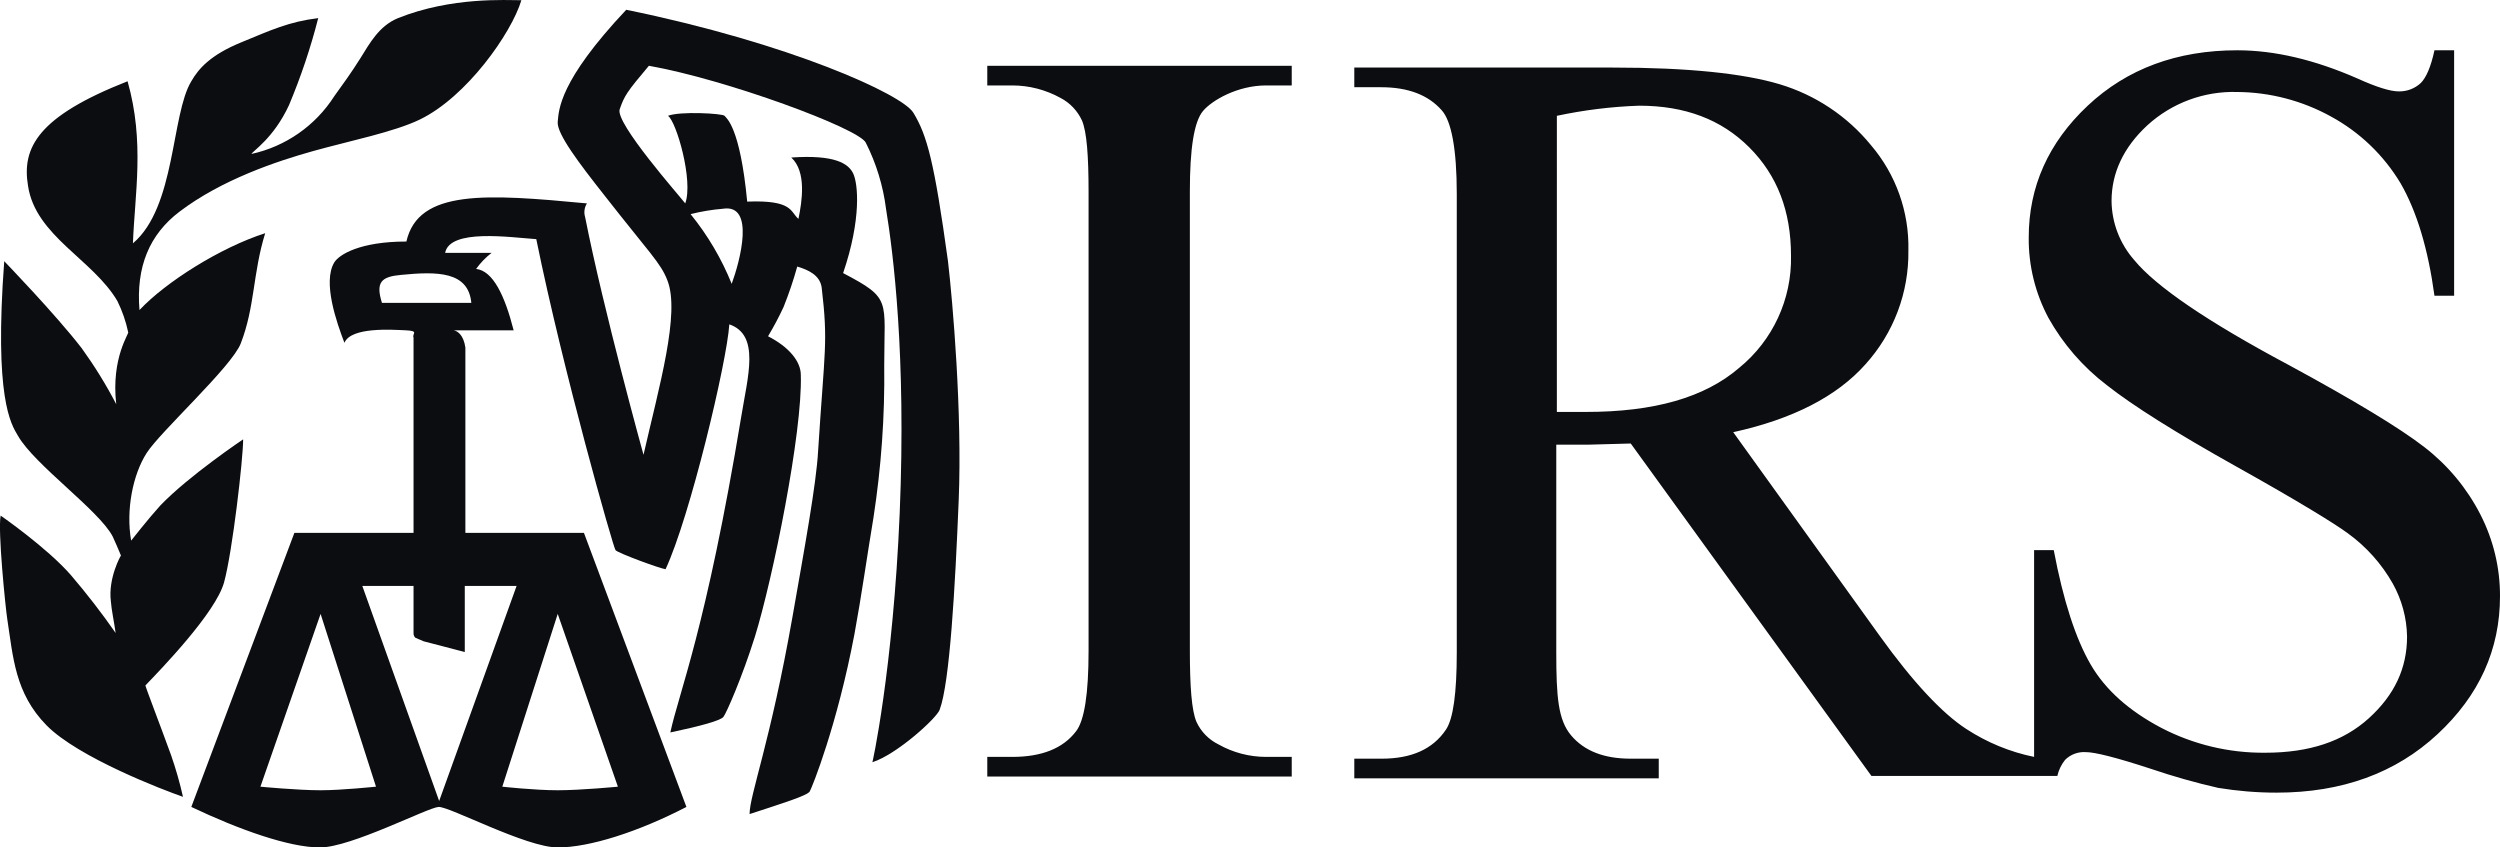
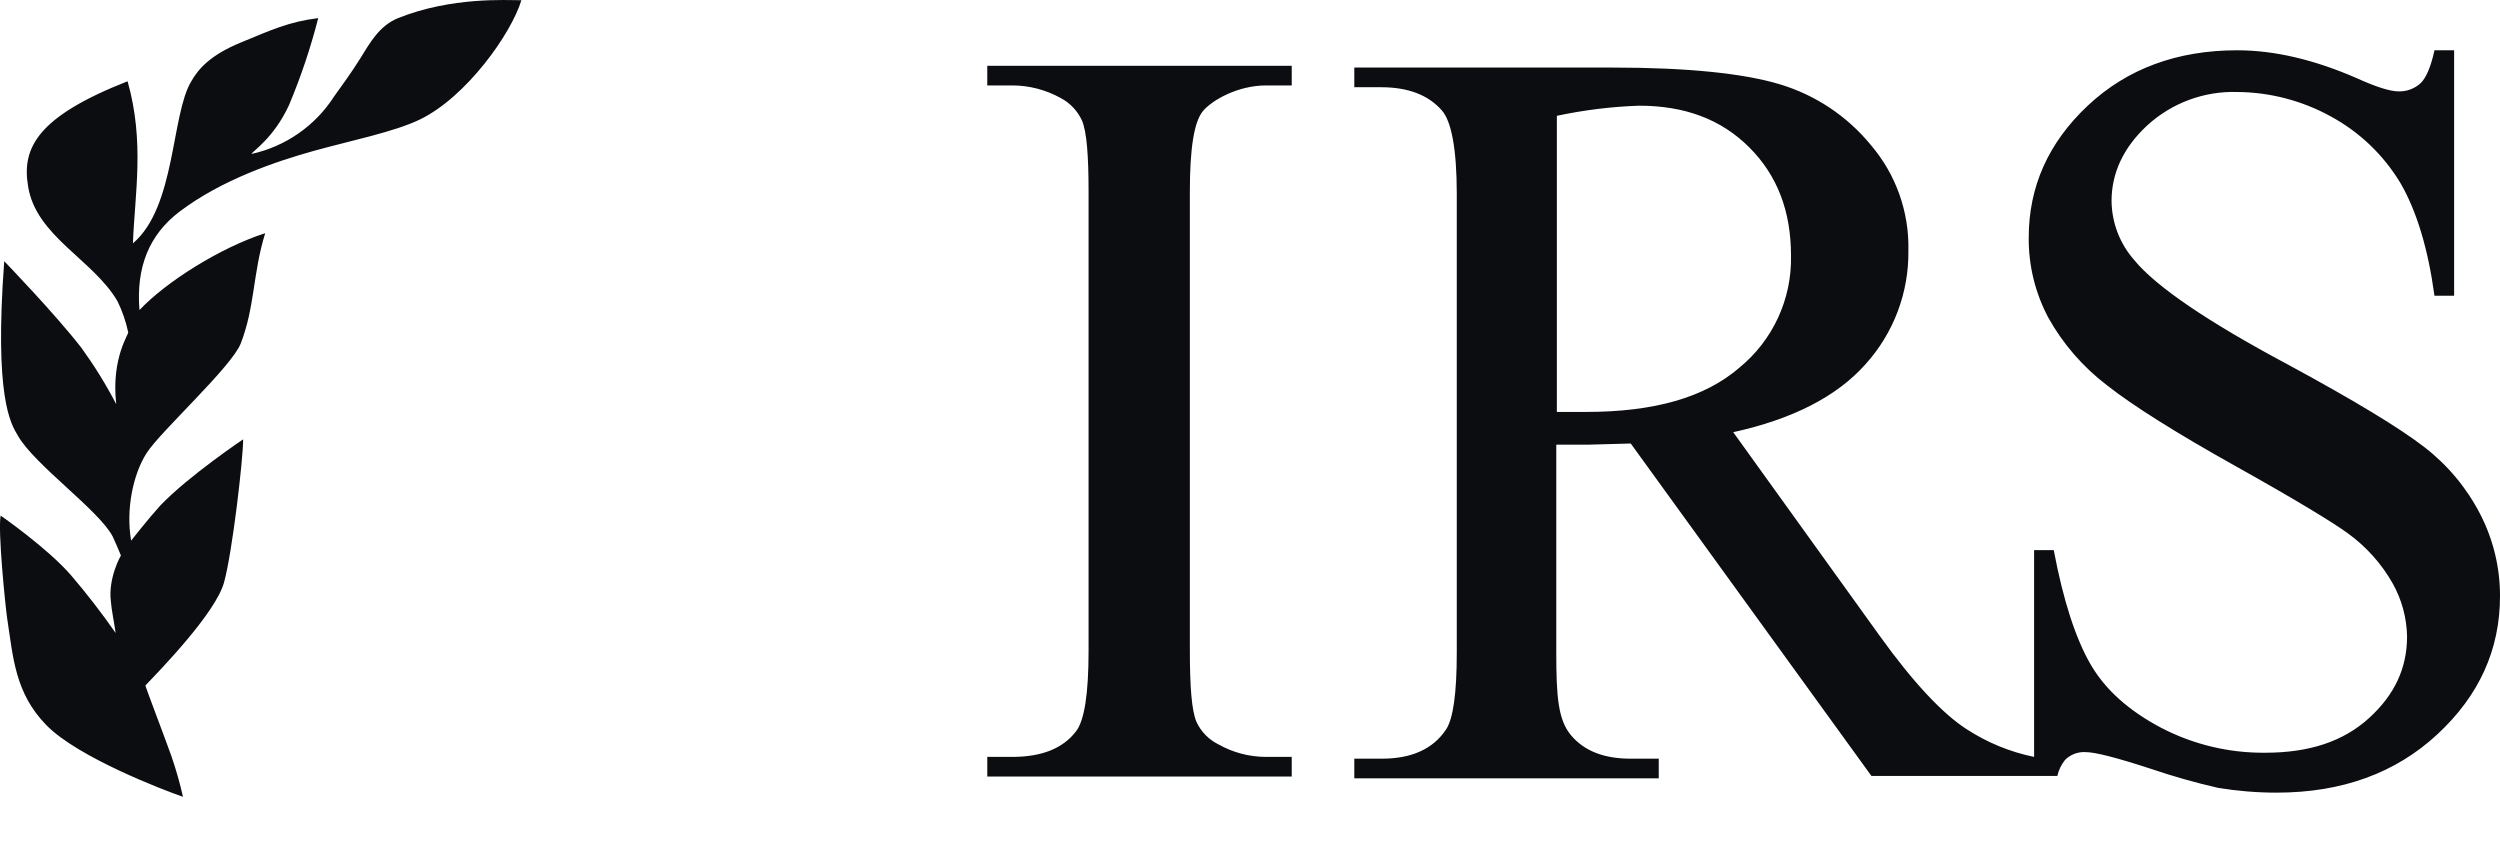
<svg xmlns="http://www.w3.org/2000/svg" id="Layer_2" viewBox="0 0 419.61 142.24">
  <defs>
    <style>.cls-1{fill:#0b0d10;}</style>
  </defs>
  <g id="Layer_1-2">
-     <path class="cls-1" d="M153.31,18.94c-1.8-3.1-20.8-11.7-48.2-17.3-11.3,12-11.3,16.8-11.5,18.8s3.7,7.1,7.8,12.3c7.5,9.6,9.5,11.4,10.6,14.3,2.2,5.5-1.4,17.9-4,29.3,0,0-6.7-24.2-9.8-39.9-.24-.77-.13-1.61.3-2.3-16.9-1.6-28.3-2.4-30.3,6.4-7.8,0-11.3,2.2-12.1,3.5-2,3.3.4,10.1,1.7,13.5,1.1-2.7,8-2.2,10.3-2.1s1,.6,1.3,1.2v32.8h-20l-17.3,46c8,3.8,16.4,6.8,21.6,6.8s18.1-6.7,19.9-6.8,14.7,6.8,20,6.8,13.5-2.6,21.6-6.8l-17.2-46h-19.9v-31.1c-.3-2.1-1.3-2.8-2-2.9h10.1c-1.5-5.9-3.5-10-6.3-10.3.73-1.02,1.61-1.93,2.6-2.7h-7.8c.8-4.1,10.9-2.6,15.3-2.3,4.5,22.1,12.9,51.7,13.3,52.2s7.5,3.1,8.4,3.2c4.1-8.8,10.3-34.8,10.7-41.1,5.2,1.8,3.1,8.7,2,15.5-5.9,35.7-10.5,46.4-11.9,53,5.2-1.1,8.4-2,8.9-2.6s3.2-6.8,5.3-13.5c3-9.7,8-34.3,7.7-43.9,0-2.3-2-4.7-5.5-6.5.95-1.59,1.82-3.22,2.6-4.9.89-2.22,1.66-4.49,2.3-6.8,2,.6,3.8,1.5,4.1,3.5,1.1,9.4.5,10.2-.6,27.5-.3,5.5-2.3,16.4-4.3,27.8-3.7,21-7.2,29.9-7.2,33.1,5.5-1.8,9.7-3.1,10.1-3.8s4.6-11.1,7.5-26.4c1.2-6.5,2.1-13,3.2-19.6,1.3-8.44,1.91-16.96,1.8-25.5,0-11.1,1.3-11.2-6.9-15.5,3.1-9.1,2.5-15,1.7-16.7s-3.1-3.2-10.4-2.7c2.6,2.4,1.8,7.4,1.2,10.3-1.4-1.2-.9-3.2-8.6-2.9-1.2-12.6-3.5-14-3.8-14.4s-7.5-.8-9.5,0c1.4.9,4.3,10.9,2.9,14.7-.9-1.2-11.8-13.5-11-15.8s1.2-2.9,4.9-7.3c13,2.3,35.2,10.5,36.4,12.9,1.76,3.48,2.91,7.23,3.4,11.1,1.2,7.3,3.4,24.6,2.3,51s-4.7,42.7-4.6,41.9c4.1-1.3,10.8-7.4,11.3-8.8,1.7-4.5,2.6-20.5,3.2-35.2s-1-33.2-1.8-40.1c-2.3-16.7-3.5-21.1-5.8-24.9h0ZM53.81,132.64c-3.9,0-10.1-.6-10.1-.6l10.1-29,9.3,29c-.1,0-5.7.6-9.3.6ZM103.71,132.04s-6.2.6-10.1.6-9.3-.6-9.3-.6l9.3-29,10.1,29ZM78.01,109.44v-11.1h8.7l-13,36.1-12.9-36.1h8.6v7.9c-.02.3.09.59.3.8l1.4.6,6.9,1.8ZM79.11,50.84h-15c-1.1-3.5-.1-4.4,3.2-4.7,6.1-.6,11.3-.6,11.8,4.7ZM121.31,35.04c5.5-.9,2.9,8.8,1.5,12.6-1.7-4.22-4.03-8.17-6.9-11.7,1.77-.45,3.58-.75,5.4-.9Z" />
    <path class="cls-1" d="M24.41,115.04c2.6-2.7,11.8-12.2,13.2-17.3s3.2-20.7,3.2-24c0,0-9.1,6.1-13.9,11.1-2,2.2-4.9,5.9-4.9,5.9-.9-5.2.3-11.1,2.6-14.7s14.3-14.5,15.8-18.4c2.4-6.2,2-11.7,4.1-18.5-7.5,2.4-16.7,8.2-21.1,12.9-.6-7.3,1.7-12.7,6.7-16.5,7.1-5.4,16.4-8.5,22.5-10.2s13.6-3.2,17.9-5.3c7.8-3.8,15.3-14.4,17-20-2.5,0-11.7-.6-20.7,3-3.2,1.3-4.8,4.3-6.3,6.7s-3.1,4.6-4.4,6.4c-3.16,4.95-8.16,8.44-13.9,9.7.2-.5,3.7-2.6,6.3-8.2,1.99-4.74,3.63-9.62,4.9-14.6-4.9.6-7.9,2-13,4.1s-7.1,4.4-8.3,6.5c-3.4,5.6-2.6,21.1-9.8,27.2.3-8.2,2-17-.9-27.2C6.41,19.54,3.61,24.74,4.71,31.24c1.3,8.4,10.9,12.3,15,19.3.81,1.65,1.42,3.4,1.8,5.2.3.1-2.9,4.2-2,12.1-1.7-3.27-3.64-6.41-5.8-9.4-4.4-5.7-13-14.6-13-14.6-1.7,22.9,1.1,27.3,2.3,29.3,2.8,4.9,13.6,12.5,15.9,16.9,1.1,2.4,1.4,3.3,1.4,3.2s-2.2,3.8-1.7,7.7c.1,1.4.5,3.2.8,5.3-2.34-3.36-4.84-6.59-7.5-9.7C7.91,91.94.11,86.54.11,86.54c-.5,2.5.8,15.3,1.1,17.3,1,6.5,1.3,12.5,6.6,17.9,5.3,5.4,19.7,10.9,22.9,12-.53-2.37-1.2-4.71-2-7-1.7-4.7-4.4-11.7-4.3-11.7h0ZM165.71,14.34h4.2c2.83,0,5.62.73,8.1,2.1,1.59.83,2.85,2.17,3.6,3.8.8,1.9,1.1,5.9,1.1,12v77c0,7.2-.7,11.7-2.1,13.5-2.2,2.9-5.8,4.3-10.7,4.3h-4.2v3.3h51.1v-3.3h-4.3c-2.8,0-5.56-.72-8-2.1-1.63-.8-2.94-2.14-3.7-3.8-.8-1.9-1.1-5.9-1.1-12V32.14c0-7.2.7-11.7,2.2-13.5s5.8-4.3,10.6-4.3h4.3v-3.3h-51.1v3.3h0ZM416.31,86.34c-2.26-4.41-5.47-8.27-9.4-11.3-4.13-3.2-11.73-7.8-22.8-13.8-13.7-7.3-22.3-13.2-25.9-17.6-2.41-2.74-3.76-6.25-3.8-9.9,0-4.7,2-9,6-12.7,4.11-3.76,9.53-5.77,15.1-5.6,5.49.04,10.89,1.45,15.7,4.1,4.83,2.62,8.87,6.49,11.7,11.2,2.73,4.73,4.63,11.03,5.7,18.9h3.3V8.44h-3.3c-.6,2.8-1.4,4.6-2.3,5.5-1.01.93-2.33,1.43-3.7,1.4-1.4,0-3.7-.7-7-2.2-7.1-3.1-13.8-4.7-20.1-4.7-10.1,0-18.5,3.1-25.1,9.3s-9.9,13.6-9.9,22.1c-.05,4.71,1.09,9.35,3.3,13.5,2.46,4.4,5.79,8.24,9.8,11.3,4.3,3.4,11.6,8,21.8,13.7s16.4,9.5,18.7,11.2c3.07,2.23,5.63,5.1,7.5,8.4,1.52,2.72,2.35,5.78,2.4,8.9,0,5.3-2.1,9.8-6.4,13.7s-10,5.8-17.4,5.8c-6.09.06-12.1-1.38-17.5-4.2-5.3-2.8-9.3-6.3-11.8-10.6s-4.6-10.7-6.2-19.2h-3.3v34.7c-4.06-.83-7.93-2.43-11.4-4.7-4-2.6-8.9-7.8-14.5-15.6l-24.6-34.2c10-2.2,17.4-6,22.2-11.4,4.73-5.23,7.3-12.05,7.2-19.1.15-6.47-2.09-12.78-6.3-17.7-3.97-4.85-9.3-8.4-15.3-10.2-6-1.8-15.3-2.8-28-2.8h-43.4v3.3h4.5c4.53,0,7.93,1.3,10.2,3.9,1.6,1.8,2.5,6.5,2.5,14v77c0,6.8-.6,11.1-1.8,12.9-2.2,3.3-5.8,4.9-10.8,4.9h-4.6v3.3h51.1v-3.3h-4.7c-4.5,0-7.8-1.3-10-3.9s-2.5-6.5-2.5-14v-34.8h5.2l7.3-.2,40.4,55.8h31.2c.22-.99.67-1.91,1.3-2.7.92-.92,2.2-1.39,3.5-1.3,1.5,0,5.1.9,10.9,2.8,3.71,1.26,7.48,2.33,11.3,3.2,3.24.53,6.52.8,9.8.8,11,0,20-3.3,27-9.8s10.5-14.2,10.5-23.2c.01-4.76-1.12-9.46-3.3-13.7h0ZM266.21,69.14h-4.9V19.44c4.54-.97,9.16-1.54,13.8-1.7,7.7,0,13.8,2.3,18.5,7s7,10.7,7,18.2c.15,7.27-3.06,14.21-8.7,18.8-5.8,5-14.3,7.4-25.7,7.4h0Z" />
  </g>
</svg>